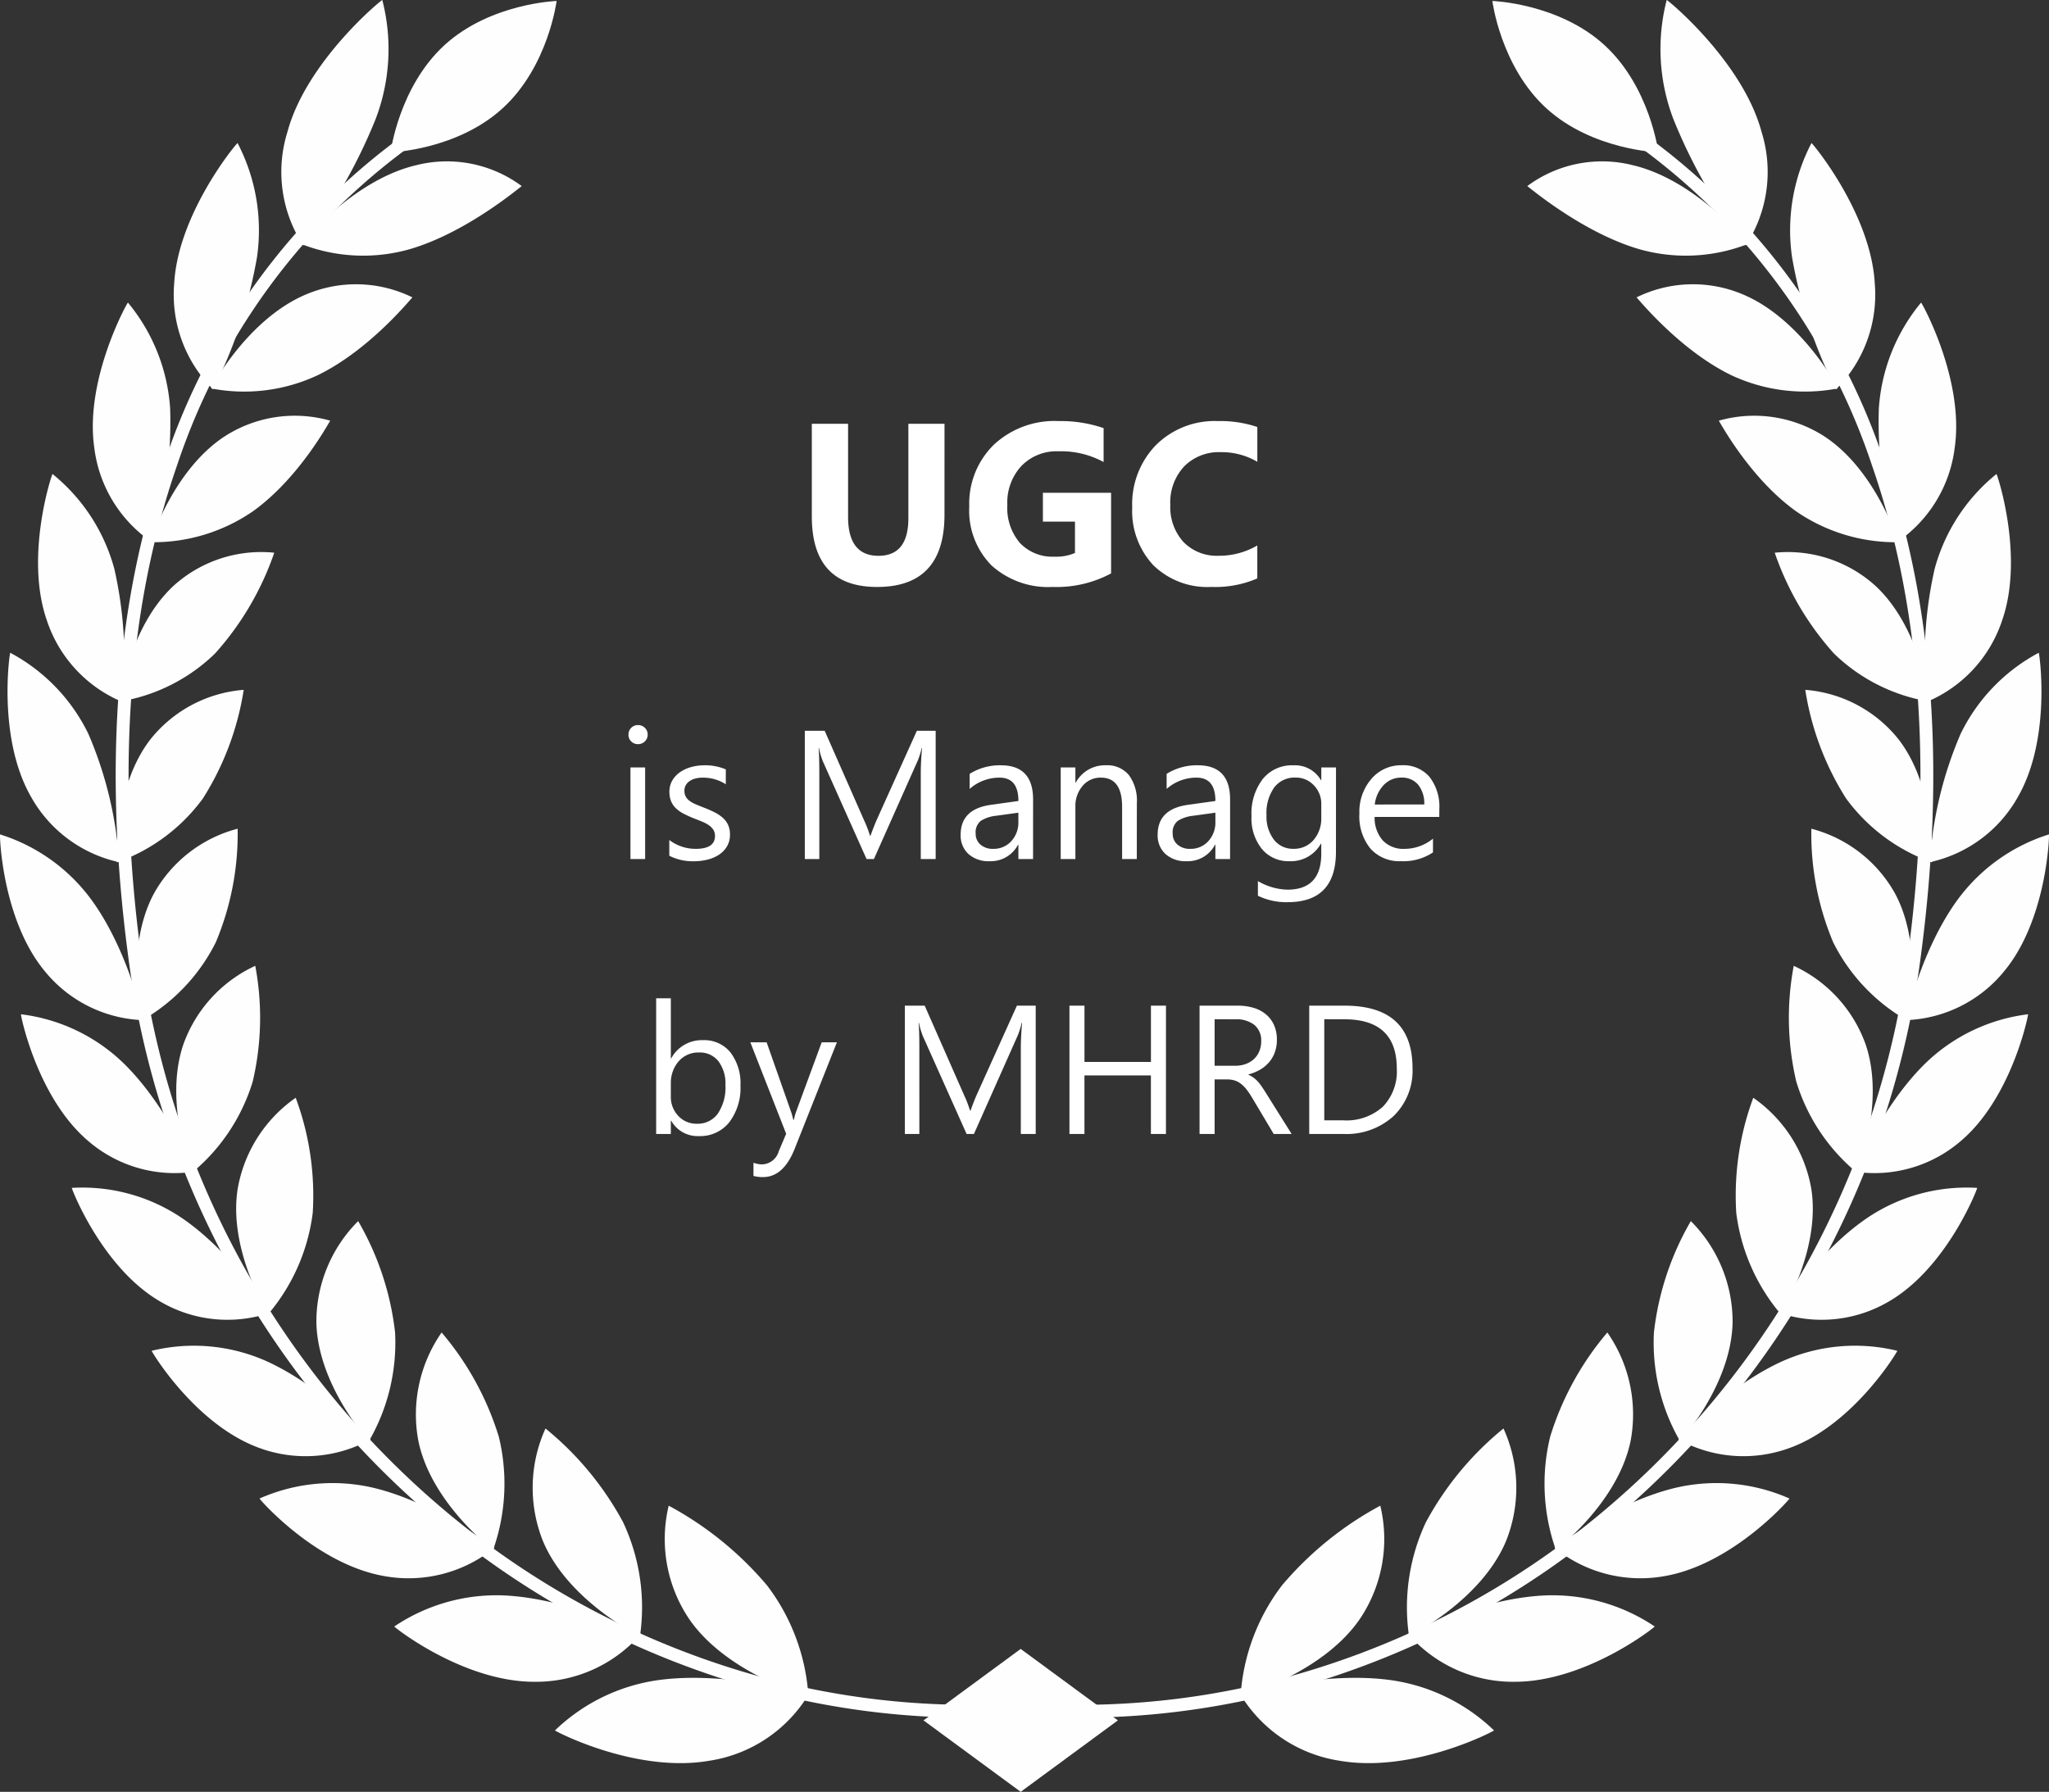
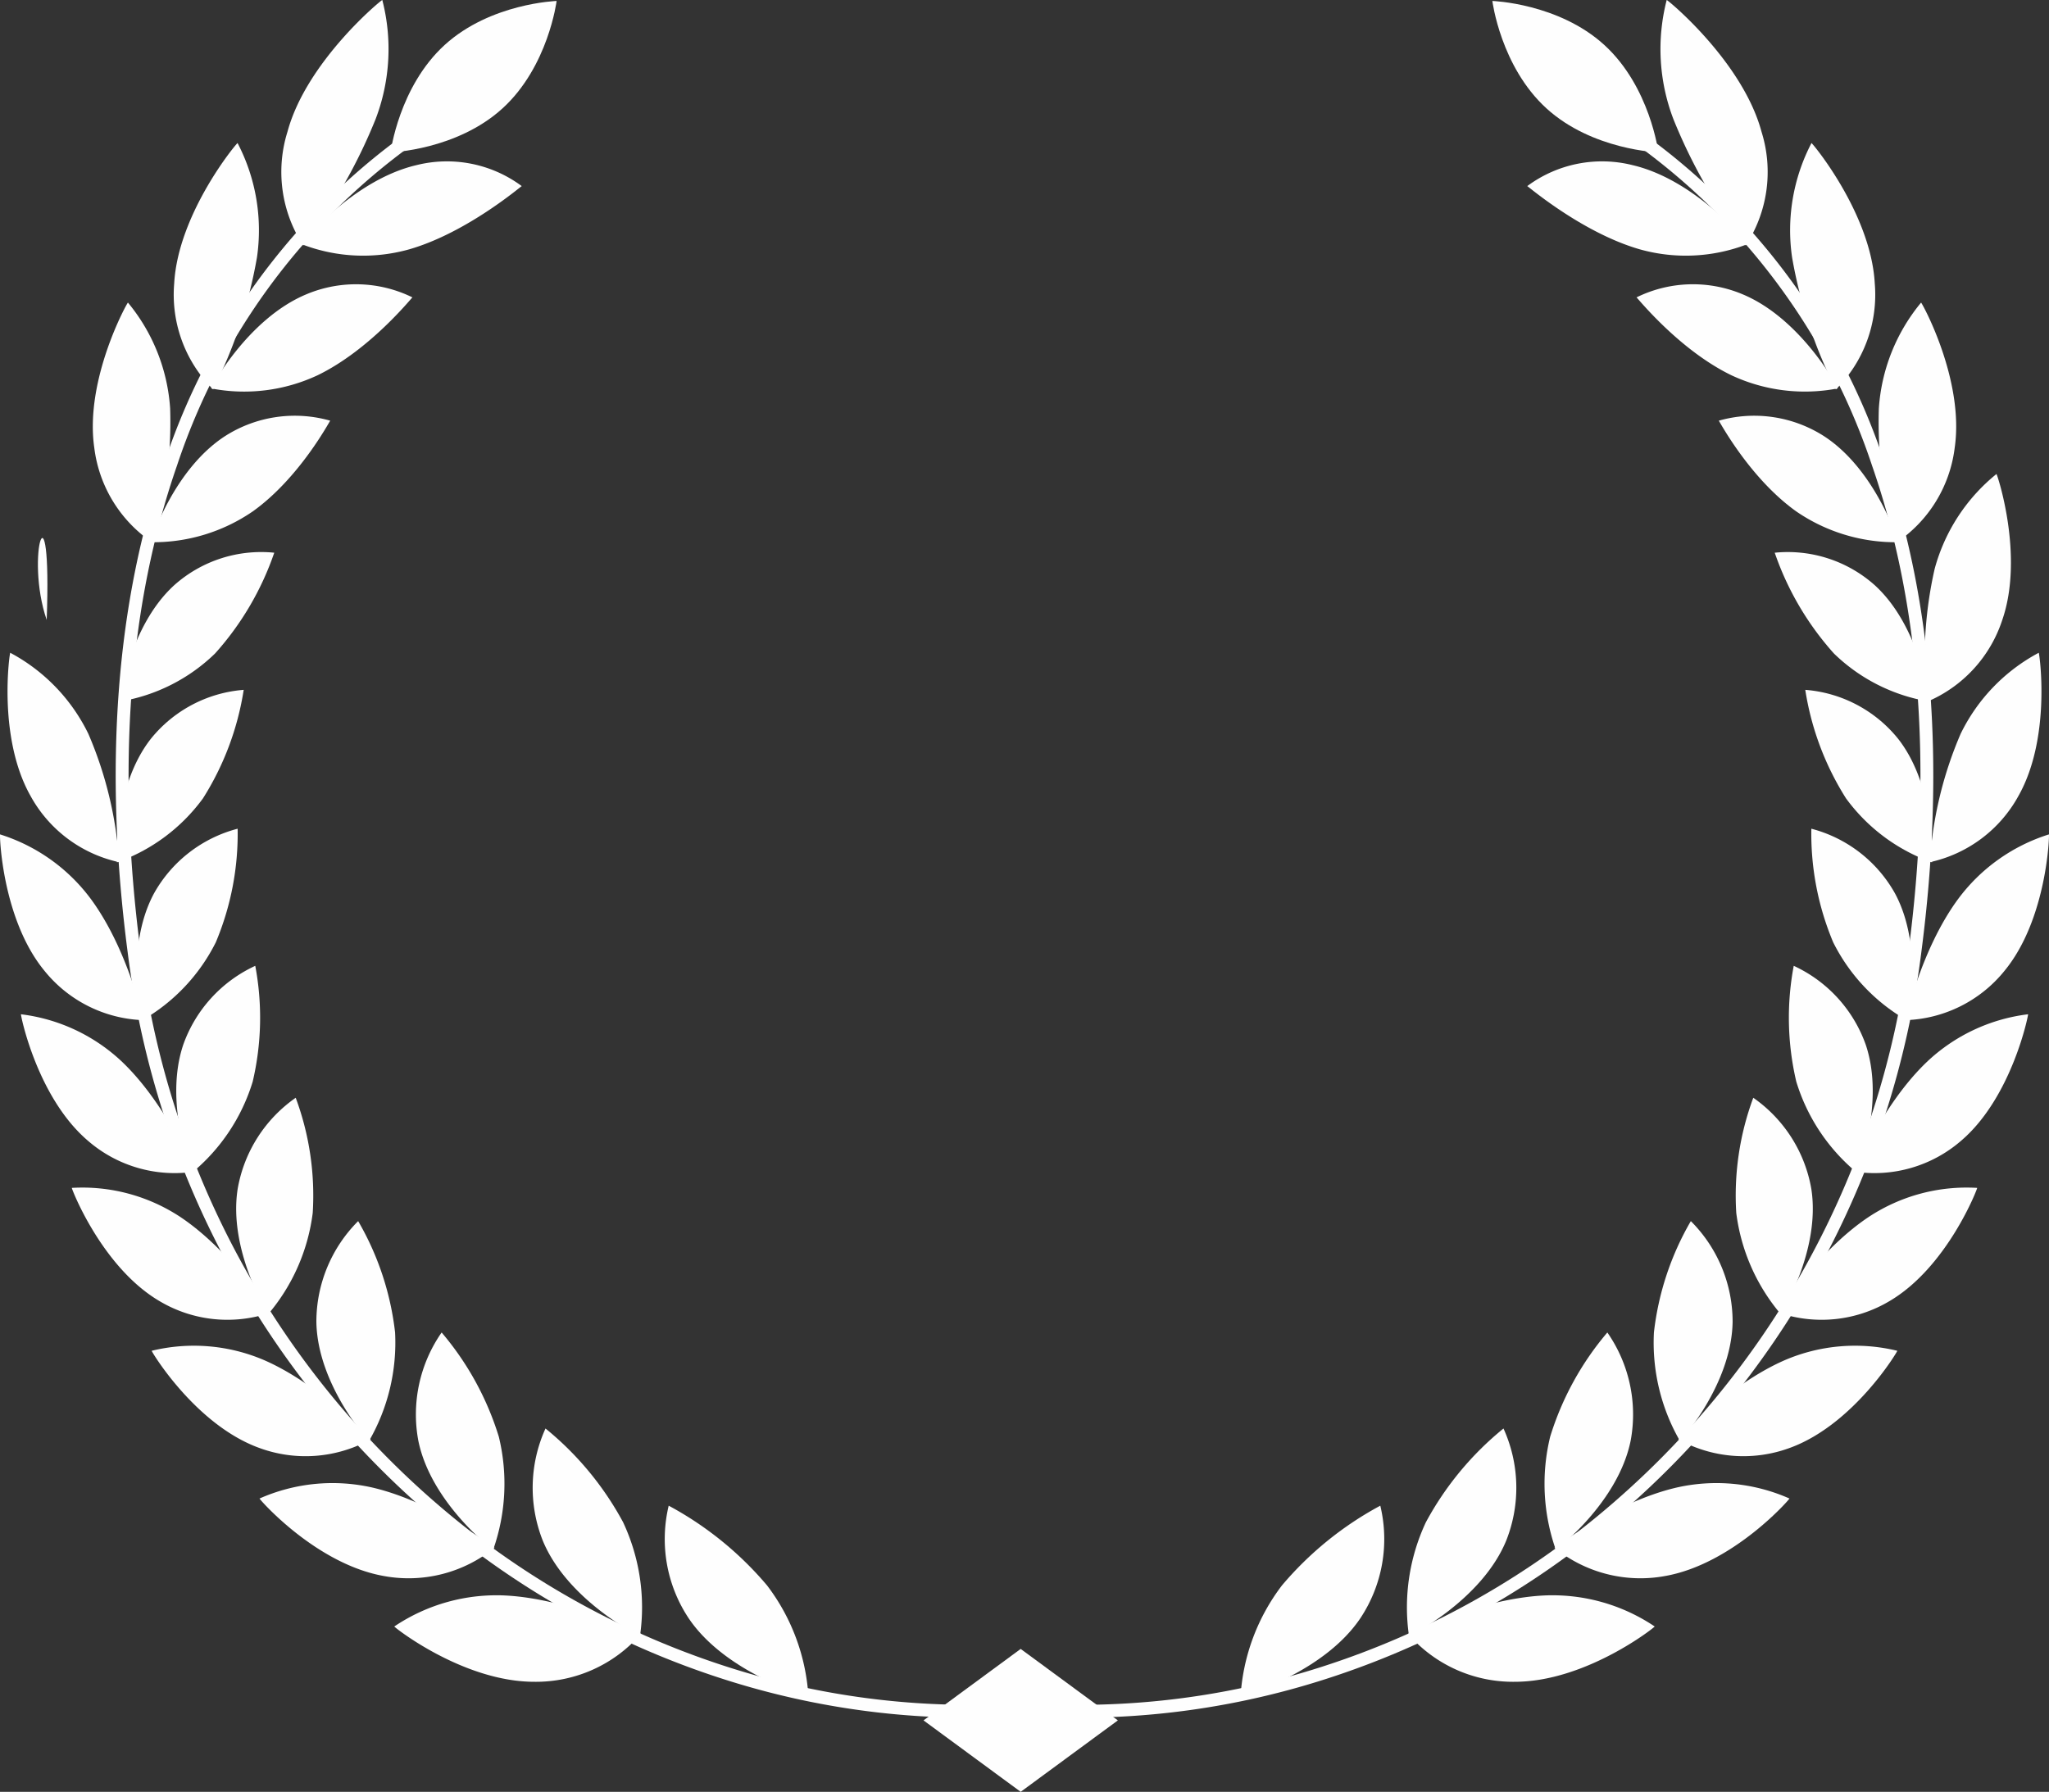
<svg xmlns="http://www.w3.org/2000/svg" width="178.842" height="156.437" viewBox="0 0 178.842 156.437">
  <rect x="0" y="0" width="178.842" height="156.437" fill="#333333" stroke="none" />
  <g id="Group_7427" data-name="Group 7427" transform="translate(-615 -1732.837)">
    <g id="Group_7389" data-name="Group 7389" transform="translate(615 1732.837)">
      <g id="Group_106" data-name="Group 106">
        <g id="Group_90" data-name="Group 90" transform="translate(87.907)">
          <path id="Path_30" data-name="Path 30" d="M262.5,41.064c4,3.65,4.721,9.377,4.721,9.377s-5.769-.191-9.771-3.841-4.721-9.377-4.721-9.377S258.5,37.414,262.5,41.064Z" transform="translate(-210.379 -37.139)" fill="#fefefe" />
          <g id="Group_88" data-name="Group 88" transform="translate(20.327)">
            <g id="Group_76" data-name="Group 76" transform="translate(0 131.455)">
              <path id="Path_31" data-name="Path 31" d="M221.738,250.99a17.809,17.809,0,0,0-3.607,9.656c-.013.066,7.229-1.959,10.48-6.834a12.489,12.489,0,0,0,1.715-9.788A29.531,29.531,0,0,0,221.738,250.99Z" transform="translate(-218.084 -244.025)" fill="#fefefe" />
-               <path id="Path_32" data-name="Path 32" d="M226.786,274.927a12.291,12.291,0,0,1-8.726-5.843c.074.023,6.887-1.943,12.756-1.252a16.232,16.232,0,0,1,9.41,4.442C240.31,272.293,233.213,276.031,226.786,274.927Z" transform="translate(-218.06 -252.655)" fill="#fefefe" />
            </g>
            <g id="Group_77" data-name="Group 77" transform="translate(14.563 124.713)">
              <path id="Path_33" data-name="Path 33" d="M242.642,241.6a17.5,17.5,0,0,0-1.474,9.924c-.006.067,6.36-3.093,8.5-8.355a12.519,12.519,0,0,0-.252-9.755A27.129,27.129,0,0,0,242.642,241.6Z" transform="translate(-240.985 -233.412)" fill="#fefefe" />
              <path id="Path_34" data-name="Path 34" d="M250.463,263.891a12.117,12.117,0,0,1-9.319-4.184c.07.011,6.041-3.021,11.738-3.345a15.974,15.974,0,0,1,9.789,2.7C262.75,259.072,256.709,263.886,250.463,263.891Z" transform="translate(-241.043 -241.775)" fill="#fefefe" />
            </g>
            <g id="Group_78" data-name="Group 78" transform="translate(26.57 116.333)">
              <path id="Path_35" data-name="Path 35" d="M260.386,229.319a17.363,17.363,0,0,0,.486,9.851c0,.066,5.454-4.068,6.545-9.536a12.522,12.522,0,0,0-2.041-9.414A25.708,25.708,0,0,0,260.386,229.319Z" transform="translate(-259.887 -220.22)" fill="#fefefe" />
              <path id="Path_36" data-name="Path 36" d="M270.938,249.03a11.893,11.893,0,0,1-9.677-2.466c.064,0,5.161-3.944,10.584-5.236a15.724,15.724,0,0,1,9.928.94C281.846,242.26,276.9,247.966,270.938,249.03Z" transform="translate(-260.388 -227.772)" fill="#fefefe" />
            </g>
            <g id="Group_79" data-name="Group 79" transform="translate(36.088 106.61)">
              <path id="Path_37" data-name="Path 37" d="M274.907,214.63a17.2,17.2,0,0,0,2.268,9.472c.01.065,4.512-4.883,4.6-10.388a12.427,12.427,0,0,0-3.647-8.8A24.919,24.919,0,0,0,274.907,214.63Z" transform="translate(-274.87 -204.915)" fill="#fefefe" />
              <path id="Path_38" data-name="Path 38" d="M288.076,230.939a11.7,11.7,0,0,1-9.794-.723c.058-.01,4.249-4.712,9.291-6.913a15.557,15.557,0,0,1,9.82-.818C297.461,222.468,293.647,228.878,288.076,230.939Z" transform="translate(-276.114 -211.164)" fill="#fefefe" />
            </g>
            <g id="Group_80" data-name="Group 80" transform="translate(43.227 95.841)">
              <path id="Path_39" data-name="Path 39" d="M286.191,198.01a16.938,16.938,0,0,0,3.867,8.821c.018.062,3.531-5.536,2.683-10.923a12.236,12.236,0,0,0-5.064-7.946A24.528,24.528,0,0,0,286.191,198.01Z" transform="translate(-286.107 -187.962)" fill="#fefefe" />
              <path id="Path_40" data-name="Path 40" d="M301.744,210.206a11.574,11.574,0,0,1-9.665,1.01c.052-.019,3.3-5.325,7.857-8.362a15.519,15.519,0,0,1,9.461-2.532C309.46,200.294,306.815,207.225,301.744,210.206Z" transform="translate(-288.285 -192.454)" fill="#fefefe" />
            </g>
            <g id="Group_81" data-name="Group 81" transform="translate(47.889 84.321)">
              <path id="Path_41" data-name="Path 41" d="M294.108,179.939a16.589,16.589,0,0,0,5.276,7.933c.027.058,2.514-6.029.786-11.156a12,12,0,0,0-6.285-6.887A24.385,24.385,0,0,0,294.108,179.939Z" transform="translate(-293.446 -169.828)" fill="#fefefe" />
              <path id="Path_42" data-name="Path 42" d="M311.808,187.524a11.545,11.545,0,0,1-9.285,2.7c.047-.027,2.328-5.783,6.281-9.569a15.586,15.586,0,0,1,8.845-4.17C317.7,176.446,316.268,183.714,311.808,187.524Z" transform="translate(-296.756 -172.255)" fill="#fefefe" />
            </g>
            <g id="Group_82" data-name="Group 82" transform="translate(49.865 72.351)">
              <path id="Path_43" data-name="Path 43" d="M298.463,160.9a16.191,16.191,0,0,0,6.489,6.842c.035.054,1.458-6.359-1.089-11.1a11.756,11.756,0,0,0-7.306-5.658A24.462,24.462,0,0,0,298.463,160.9Z" transform="translate(-296.557 -150.984)" fill="#fefefe" />
              <path id="Path_44" data-name="Path 44" d="M318.132,163.675a11.583,11.583,0,0,1-8.646,4.307c.04-.034,1.317-6.086,4.559-10.524a15.73,15.73,0,0,1,7.965-5.694C322.059,151.719,321.868,159.138,318.132,163.675Z" transform="translate(-301.273 -151.268)" fill="#fefefe" />
            </g>
            <g id="Group_83" data-name="Group 83" transform="translate(49.337 56.992)">
              <path id="Path_45" data-name="Path 45" d="M299.28,141.375a15.829,15.829,0,0,0,7.5,5.583c.044.048.367-6.528-2.936-10.764a11.555,11.555,0,0,0-8.12-4.294A24.834,24.834,0,0,0,299.28,141.375Z" transform="translate(-295.726 -128.665)" fill="#fefefe" />
              <path id="Path_46" data-name="Path 46" d="M320.58,139.289a11.644,11.644,0,0,1-7.742,5.8,33.717,33.717,0,0,1,2.689-11.21,15.89,15.89,0,0,1,6.815-7.072C322.387,126.756,323.477,134.142,320.58,139.289Z" transform="translate(-301.967 -126.808)" fill="#fefefe" />
            </g>
            <g id="Group_84" data-name="Group 84" transform="translate(46.668 41.384)">
              <path id="Path_47" data-name="Path 47" d="M296.693,121.82A15.533,15.533,0,0,0,305,126.012c.053.041-.764-6.535-4.754-10.163a11.4,11.4,0,0,0-8.721-2.828A25.629,25.629,0,0,0,296.693,121.82Z" transform="translate(-291.524 -106.15)" fill="#fefefe" />
              <path id="Path_48" data-name="Path 48" d="M318.9,114.976a11.69,11.69,0,0,1-6.57,7.145,35.19,35.19,0,0,1,.67-11.616,16.031,16.031,0,0,1,5.391-8.268C318.429,102.181,320.84,109.349,318.9,114.976Z" transform="translate(-299.037 -102.237)" fill="#fefefe" />
            </g>
            <g id="Group_85" data-name="Group 85" transform="translate(41.784 26.418)">
              <path id="Path_49" data-name="Path 49" d="M290.583,102.57a15.309,15.309,0,0,0,8.9,2.7c.062.033-1.932-6.38-6.542-9.31a11.291,11.291,0,0,0-9.105-1.3C283.89,94.69,286.495,99.644,290.583,102.57Z" transform="translate(-283.835 -84.35)" fill="#fefefe" />
              <path id="Path_50" data-name="Path 50" d="M312.418,91.347a11.692,11.692,0,0,1-5.122,8.305,37.473,37.473,0,0,1-1.5-11.727,16.174,16.174,0,0,1,3.686-9.247C309.512,78.616,313.282,85.383,312.418,91.347Z" transform="translate(-291.824 -78.677)" fill="#fefefe" />
            </g>
            <g id="Group_86" data-name="Group 86" transform="translate(34.608 12.49)">
              <path id="Path_51" data-name="Path 51" d="M280.829,84.105a15.118,15.118,0,0,0,9.273,1.145c.071.024-3.138-6.061-8.3-8.216a11.162,11.162,0,0,0-9.264.268C272.6,77.32,276.231,81.881,280.829,84.105Z" transform="translate(-272.54 -63.829)" fill="#fefefe" />
              <path id="Path_52" data-name="Path 52" d="M301.043,69.015a11.666,11.666,0,0,1-3.392,9.245,41.037,41.037,0,0,1-3.826-11.532,16.462,16.462,0,0,1,1.693-9.974C295.543,56.688,300.708,62.87,301.043,69.015Z" transform="translate(-280.25 -56.753)" fill="#fefefe" />
            </g>
            <g id="Group_87" data-name="Group 87" transform="translate(25.068)">
              <path id="Path_53" data-name="Path 53" d="M267.31,66.948a14.87,14.87,0,0,0,9.423-.44c.08.014-4.381-5.578-10.017-6.9a10.949,10.949,0,0,0-9.195,1.83C257.594,61.451,262.276,65.485,267.31,66.948Z" transform="translate(-257.521 -45.19)" fill="#fefefe" />
              <path id="Path_54" data-name="Path 54" d="M284.655,48.592a11.724,11.724,0,0,1-1.377,9.933,46.655,46.655,0,0,1-6.307-11.018,17.137,17.137,0,0,1-.591-10.415C276.4,37.024,283,42.436,284.655,48.592Z" transform="translate(-264.208 -37.091)" fill="#fefefe" />
            </g>
          </g>
          <g id="Group_89" data-name="Group 89" transform="translate(0 9.411)">
            <path id="Path_55" data-name="Path 55" d="M186.062,192.173l.1-1.118a68.96,68.96,0,0,0,27.443-3.067A72.662,72.662,0,0,0,237.6,174.851a76.333,76.333,0,0,0,27.138-49.344c2.093-16,1.019-30.259-3.191-42.379a56.533,56.533,0,0,0-23.928-30.27l.593-.953A57.629,57.629,0,0,1,262.606,82.76c4.268,12.287,5.359,26.718,3.244,42.893a77.452,77.452,0,0,1-27.538,50.065,73.779,73.779,0,0,1-24.362,13.339A70.078,70.078,0,0,1,186.062,192.173Z" transform="translate(-186.062 -51.905)" fill="#fefefe" />
          </g>
        </g>
        <g id="Group_105" data-name="Group 105">
          <path id="Path_56" data-name="Path 56" d="M106.067,41.064c-4,3.65-4.721,9.377-4.721,9.377s5.769-.191,9.771-3.841,4.721-9.377,4.721-9.377S110.069,37.414,106.067,41.064Z" transform="translate(-67.255 -37.139)" fill="#fefefe" />
          <g id="Group_103" data-name="Group 103">
            <g id="Group_91" data-name="Group 91" transform="translate(48.441 131.455)">
              <path id="Path_57" data-name="Path 57" d="M147.949,250.99a17.812,17.812,0,0,1,3.606,9.656c.013.066-7.229-1.959-10.479-6.834a12.491,12.491,0,0,1-1.715-9.788A29.53,29.53,0,0,1,147.949,250.99Z" transform="translate(-129.436 -244.025)" fill="#fefefe" />
-               <path id="Path_58" data-name="Path 58" d="M137.375,274.927a12.291,12.291,0,0,0,8.726-5.843c-.074.023-6.887-1.943-12.755-1.252a16.233,16.233,0,0,0-9.411,4.442C123.852,272.293,130.949,276.031,137.375,274.927Z" transform="translate(-123.935 -252.655)" fill="#fefefe" />
            </g>
            <g id="Group_92" data-name="Group 92" transform="translate(34.416 124.713)">
              <path id="Path_59" data-name="Path 59" d="M128.75,241.6a17.5,17.5,0,0,1,1.474,9.924c.006.067-6.36-3.093-8.5-8.355a12.519,12.519,0,0,1,.252-9.755A27.129,27.129,0,0,1,128.75,241.6Z" transform="translate(-108.779 -233.412)" fill="#fefefe" />
              <path id="Path_60" data-name="Path 60" d="M114.065,263.891a12.116,12.116,0,0,0,9.319-4.184c-.07.011-6.041-3.021-11.738-3.345a15.969,15.969,0,0,0-9.789,2.7C101.778,259.072,107.819,263.886,114.065,263.891Z" transform="translate(-101.857 -241.775)" fill="#fefefe" />
            </g>
            <g id="Group_93" data-name="Group 93" transform="translate(22.652 116.333)">
              <path id="Path_61" data-name="Path 61" d="M112.046,229.319a17.366,17.366,0,0,1-.487,9.851c0,.066-5.454-4.068-6.545-9.536a12.522,12.522,0,0,1,2.041-9.414A25.7,25.7,0,0,1,112.046,229.319Z" transform="translate(-91.16 -220.22)" fill="#fefefe" />
              <path id="Path_62" data-name="Path 62" d="M94.174,249.03a11.893,11.893,0,0,0,9.677-2.466c-.064,0-5.161-3.944-10.583-5.236a15.723,15.723,0,0,0-9.928.94C83.266,242.26,88.212,247.966,94.174,249.03Z" transform="translate(-83.339 -227.772)" fill="#fefefe" />
            </g>
            <g id="Group_94" data-name="Group 94" transform="translate(13.24 106.61)">
              <path id="Path_63" data-name="Path 63" d="M98.014,214.63a17.193,17.193,0,0,1-2.269,9.472c-.01.065-4.512-4.883-4.6-10.388a12.427,12.427,0,0,1,3.647-8.8A24.925,24.925,0,0,1,98.014,214.63Z" transform="translate(-76.771 -204.915)" fill="#fefefe" />
              <path id="Path_64" data-name="Path 64" d="M77.839,230.939a11.694,11.694,0,0,0,9.794-.723c-.058-.01-4.249-4.712-9.291-6.913a15.557,15.557,0,0,0-9.82-.818C68.455,222.468,72.269,228.878,77.839,230.939Z" transform="translate(-68.522 -211.164)" fill="#fefefe" />
            </g>
            <g id="Group_95" data-name="Group 95" transform="translate(6.268 95.841)">
              <path id="Path_65" data-name="Path 65" d="M86.812,198.01a16.932,16.932,0,0,1-3.867,8.821c-.018.062-3.531-5.536-2.683-10.923a12.239,12.239,0,0,1,5.064-7.946A24.527,24.527,0,0,1,86.812,198.01Z" transform="translate(-65.784 -187.962)" fill="#fefefe" />
              <path id="Path_66" data-name="Path 66" d="M65.2,210.206a11.573,11.573,0,0,0,9.665,1.01c-.052-.019-3.3-5.325-7.857-8.362a15.52,15.52,0,0,0-9.461-2.532C57.485,200.294,60.13,207.225,65.2,210.206Z" transform="translate(-57.546 -192.454)" fill="#fefefe" />
            </g>
            <g id="Group_96" data-name="Group 96" transform="translate(1.826 84.321)">
              <path id="Path_67" data-name="Path 67" d="M78.569,179.939a16.59,16.59,0,0,1-5.276,7.933c-.027.058-2.514-6.029-.785-11.156a12,12,0,0,1,6.285-6.887A24.4,24.4,0,0,1,78.569,179.939Z" transform="translate(-58.339 -169.828)" fill="#fefefe" />
              <path id="Path_68" data-name="Path 68" d="M56.4,187.524a11.545,11.545,0,0,0,9.285,2.7c-.047-.027-2.328-5.783-6.281-9.569a15.586,15.586,0,0,0-8.845-4.17C50.5,176.446,51.936,183.714,56.4,187.524Z" transform="translate(-50.554 -172.255)" fill="#fefefe" />
            </g>
            <g id="Group_97" data-name="Group 97" transform="translate(0 72.351)">
              <path id="Path_69" data-name="Path 69" d="M73.361,160.9a16.191,16.191,0,0,1-6.49,6.842c-.035.054-1.459-6.359,1.089-11.1a11.759,11.759,0,0,1,7.306-5.658A24.469,24.469,0,0,1,73.361,160.9Z" transform="translate(-54.524 -150.984)" fill="#fefefe" />
              <path id="Path_70" data-name="Path 70" d="M51.563,163.675a11.583,11.583,0,0,0,8.646,4.307c-.04-.034-1.317-6.086-4.559-10.524a15.728,15.728,0,0,0-7.965-5.694C47.635,151.719,47.827,159.138,51.563,163.675Z" transform="translate(-47.68 -151.268)" fill="#fefefe" />
            </g>
            <g id="Group_98" data-name="Group 98" transform="translate(0.658 56.992)">
              <path id="Path_71" data-name="Path 71" d="M71.245,141.375a15.83,15.83,0,0,1-7.5,5.583c-.044.048-.367-6.528,2.936-10.764A11.555,11.555,0,0,1,74.8,131.9,24.853,24.853,0,0,1,71.245,141.375Z" transform="translate(-54.187 -128.665)" fill="#fefefe" />
              <path id="Path_72" data-name="Path 72" d="M50.715,139.289a11.644,11.644,0,0,0,7.742,5.8,33.7,33.7,0,0,0-2.689-11.21,15.889,15.889,0,0,0-6.816-7.072C48.909,126.756,47.818,134.142,50.715,139.289Z" transform="translate(-48.716 -126.808)" fill="#fefefe" />
            </g>
            <g id="Group_99" data-name="Group 99" transform="translate(3.322 41.384)">
              <path id="Path_73" data-name="Path 73" d="M72.457,121.82a15.531,15.531,0,0,1-8.307,4.191c-.053.041.764-6.535,4.754-10.163a11.4,11.4,0,0,1,8.721-2.828A25.6,25.6,0,0,1,72.457,121.82Z" transform="translate(-57.009 -106.15)" fill="#fefefe" />
-               <path id="Path_74" data-name="Path 74" d="M53.664,114.976a11.69,11.69,0,0,0,6.57,7.145,35.189,35.189,0,0,0-.67-11.616,16.031,16.031,0,0,0-5.391-8.268C54.135,102.181,51.724,109.349,53.664,114.976Z" transform="translate(-52.91 -102.237)" fill="#fefefe" />
+               <path id="Path_74" data-name="Path 74" d="M53.664,114.976C54.135,102.181,51.724,109.349,53.664,114.976Z" transform="translate(-52.91 -102.237)" fill="#fefefe" />
            </g>
            <g id="Group_100" data-name="Group 100" transform="translate(8.101 26.418)">
              <path id="Path_75" data-name="Path 75" d="M77.321,102.57a15.309,15.309,0,0,1-8.9,2.7c-.062.033,1.932-6.38,6.542-9.31a11.293,11.293,0,0,1,9.106-1.3C84.015,94.69,81.409,99.644,77.321,102.57Z" transform="translate(-63.346 -84.35)" fill="#fefefe" />
              <path id="Path_76" data-name="Path 76" d="M60.561,91.347a11.692,11.692,0,0,0,5.122,8.305,37.452,37.452,0,0,0,1.5-11.727A16.175,16.175,0,0,0,63.5,78.678C63.468,78.616,59.7,85.383,60.561,91.347Z" transform="translate(-60.433 -78.677)" fill="#fefefe" />
            </g>
            <g id="Group_101" data-name="Group 101" transform="translate(15.181 12.49)">
              <path id="Path_77" data-name="Path 77" d="M85.977,84.105A15.12,15.12,0,0,1,76.7,85.251c-.071.024,3.138-6.061,8.3-8.216a11.162,11.162,0,0,1,9.264.268C94.2,77.32,90.573,81.881,85.977,84.105Z" transform="translate(-73.446 -63.829)" fill="#fefefe" />
              <path id="Path_78" data-name="Path 78" d="M71.6,69.015A11.663,11.663,0,0,0,75,78.26a41.083,41.083,0,0,0,3.826-11.532,16.459,16.459,0,0,0-1.694-9.974C77.1,56.688,71.938,62.87,71.6,69.015Z" transform="translate(-71.577 -56.753)" fill="#fefefe" />
            </g>
            <g id="Group_102" data-name="Group 102" transform="translate(24.591)">
              <path id="Path_79" data-name="Path 79" d="M98.548,66.948a14.869,14.869,0,0,1-9.423-.44c-.08.014,4.381-5.578,10.017-6.9a10.949,10.949,0,0,1,9.195,1.83C108.264,61.451,103.581,65.485,98.548,66.948Z" transform="translate(-87.388 -45.19)" fill="#fefefe" />
              <path id="Path_80" data-name="Path 80" d="M86.893,48.592a11.726,11.726,0,0,0,1.377,9.933,46.655,46.655,0,0,0,6.307-11.018,17.136,17.136,0,0,0,.591-10.415C95.15,37.024,88.552,42.436,86.893,48.592Z" transform="translate(-86.391 -37.091)" fill="#fefefe" />
            </g>
          </g>
          <g id="Group_104" data-name="Group 104" transform="translate(10.099 9.411)">
            <path id="Path_81" data-name="Path 81" d="M144.414,192.173l-.1-1.118a68.96,68.96,0,0,1-27.443-3.067,72.669,72.669,0,0,1-23.992-13.137,76.336,76.336,0,0,1-27.138-49.344c-2.093-16-1.019-30.259,3.191-42.379a56.531,56.531,0,0,1,23.929-30.27l-.594-.953A57.629,57.629,0,0,0,67.869,82.76c-4.268,12.287-5.359,26.718-3.244,42.893a77.452,77.452,0,0,0,27.538,50.065,73.779,73.779,0,0,0,24.362,13.339A70.08,70.08,0,0,0,144.414,192.173Z" transform="translate(-63.578 -51.905)" fill="#fefefe" />
          </g>
        </g>
      </g>
      <path id="Path_82" data-name="Path 82" d="M183.05,263.711l-8.483,6.238,8.483,6.238,8.483-6.238Z" transform="translate(-93.962 -119.751)" fill="#fefefe" />
    </g>
    <g id="Group_7426" data-name="Group 7426">
-       <path id="Path_6740" data-name="Path 6740" d="M-7.563-6.064q0,6.309-5.879,6.309-5.7,0-5.7-6.162V-14h3.164v8.125q0,3.4,2.656,3.4,2.607,0,2.607-3.281V-14h3.154ZM6.978-.937A10.078,10.078,0,0,1,1.88.244a7.372,7.372,0,0,1-5.327-1.87A6.8,6.8,0,0,1-5.4-6.777a7.192,7.192,0,0,1,2.129-5.381A7.756,7.756,0,0,1,2.4-14.238a11.5,11.5,0,0,1,3.926.615v2.959A7.8,7.8,0,0,0,2.358-11.6a4.257,4.257,0,0,0-3.2,1.274,4.682,4.682,0,0,0-1.235,3.4A4.7,4.7,0,0,0-.967-3.584,3.907,3.907,0,0,0,2.026-2.4a4.166,4.166,0,0,0,1.8-.322V-5.459h-2.8v-2.52H6.978ZM19.741-.5a9.235,9.235,0,0,1-4,.742A6.749,6.749,0,0,1,10.669-1.65,6.925,6.925,0,0,1,8.823-6.7,7.4,7.4,0,0,1,10.9-12.148a7.259,7.259,0,0,1,5.386-2.09,10.072,10.072,0,0,1,3.457.518v3.037a6.126,6.126,0,0,0-3.2-.84,4.249,4.249,0,0,0-3.184,1.24,4.6,4.6,0,0,0-1.211,3.359,4.514,4.514,0,0,0,1.143,3.237A4.036,4.036,0,0,0,16.362-2.48a6.561,6.561,0,0,0,3.379-.9ZM-34.316,13.969a.812.812,0,0,1-.586-.234.791.791,0,0,1-.242-.594.8.8,0,0,1,.242-.6.8.8,0,0,1,.586-.238.827.827,0,0,1,.6.238.8.8,0,0,1,.246.6.792.792,0,0,1-.246.586A.82.82,0,0,1-34.316,13.969ZM-33.691,24h-1.281V16h1.281Zm2.109-.289V22.336a3.792,3.792,0,0,0,2.3.773q1.688,0,1.688-1.125a.976.976,0,0,0-.145-.543,1.44,1.44,0,0,0-.391-.395,3.007,3.007,0,0,0-.578-.309q-.332-.137-.715-.285a9.207,9.207,0,0,1-.934-.426,2.82,2.82,0,0,1-.672-.484,1.8,1.8,0,0,1-.406-.613,2.17,2.17,0,0,1-.137-.8,1.912,1.912,0,0,1,.258-1,2.286,2.286,0,0,1,.688-.727,3.206,3.206,0,0,1,.98-.441,4.349,4.349,0,0,1,1.137-.148,4.59,4.59,0,0,1,1.859.359v1.3a3.624,3.624,0,0,0-2.031-.578,2.374,2.374,0,0,0-.648.082,1.587,1.587,0,0,0-.5.23,1.065,1.065,0,0,0-.32.355.936.936,0,0,0-.113.457,1.1,1.1,0,0,0,.113.523,1.152,1.152,0,0,0,.332.375,2.538,2.538,0,0,0,.531.3q.313.133.711.289a9.9,9.9,0,0,1,.953.418,3.269,3.269,0,0,1,.719.484,1.893,1.893,0,0,1,.457.621,2,2,0,0,1,.16.836,1.971,1.971,0,0,1-.262,1.031,2.243,2.243,0,0,1-.7.727,3.2,3.2,0,0,1-1.008.43,4.976,4.976,0,0,1-1.2.141A4.539,4.539,0,0,1-31.582,23.711ZM-8.332,24h-1.3V16.484q0-.891.109-2.18h-.031a6.969,6.969,0,0,1-.336,1.086L-13.723,24h-.641l-3.82-8.547A6.7,6.7,0,0,1-18.52,14.3h-.031q.062.672.063,2.2V24h-1.266V12.8h1.734l3.438,7.813a10,10,0,0,1,.516,1.344h.047q.336-.922.539-1.375L-9.973,12.8h1.641Zm8.5,0H-1.113V22.75h-.031a2.682,2.682,0,0,1-2.461,1.438,2.63,2.63,0,0,1-1.871-.633,2.192,2.192,0,0,1-.676-1.68q0-2.242,2.641-2.609l2.4-.336q0-2.039-1.648-2.039a3.938,3.938,0,0,0-2.609.984V16.563a4.958,4.958,0,0,1,2.719-.75q2.82,0,2.82,2.984Zm-1.281-4.047-1.93.266a3.133,3.133,0,0,0-1.344.441,1.273,1.273,0,0,0-.453,1.121,1.221,1.221,0,0,0,.418.957,1.615,1.615,0,0,0,1.113.371,2.056,2.056,0,0,0,1.574-.668,2.387,2.387,0,0,0,.621-1.691ZM9.223,24H7.941V19.438q0-2.547-1.859-2.547a2.017,2.017,0,0,0-1.59.723,2.679,2.679,0,0,0-.629,1.824V24H2.582V16H3.863v1.328h.031A2.887,2.887,0,0,1,6.52,15.813a2.448,2.448,0,0,1,2.008.848,3.776,3.776,0,0,1,.7,2.449Zm8.141,0H16.082V22.75h-.031a2.682,2.682,0,0,1-2.461,1.438,2.63,2.63,0,0,1-1.871-.633,2.192,2.192,0,0,1-.676-1.68q0-2.242,2.641-2.609l2.4-.336q0-2.039-1.648-2.039a3.938,3.938,0,0,0-2.609.984V16.563a4.958,4.958,0,0,1,2.719-.75q2.82,0,2.82,2.984Zm-1.281-4.047-1.93.266a3.133,3.133,0,0,0-1.344.441,1.273,1.273,0,0,0-.453,1.121,1.221,1.221,0,0,0,.418.957,1.615,1.615,0,0,0,1.113.371,2.056,2.056,0,0,0,1.574-.668,2.387,2.387,0,0,0,.621-1.691Zm10.523,3.406q0,4.406-4.219,4.406a5.664,5.664,0,0,1-2.594-.562V25.922a5.327,5.327,0,0,0,2.578.75q2.953,0,2.953-3.141v-.875h-.031a3,3,0,0,1-2.75,1.531,3,3,0,0,1-2.4-1.066,4.263,4.263,0,0,1-.91-2.863,4.981,4.981,0,0,1,.98-3.242,3.275,3.275,0,0,1,2.684-1.2,2.608,2.608,0,0,1,2.4,1.3h.031V16h1.281Zm-1.281-2.977V19.2a2.289,2.289,0,0,0-.645-1.633,2.122,2.122,0,0,0-1.605-.68,2.225,2.225,0,0,0-1.859.863,3.853,3.853,0,0,0-.672,2.418,3.308,3.308,0,0,0,.645,2.137,2.082,2.082,0,0,0,1.707.8,2.23,2.23,0,0,0,1.754-.766A2.854,2.854,0,0,0,25.324,20.383Zm10.3-.062H29.98a2.992,2.992,0,0,0,.719,2.063,2.478,2.478,0,0,0,1.891.727,3.931,3.931,0,0,0,2.484-.891v1.2a4.643,4.643,0,0,1-2.789.766,3.381,3.381,0,0,1-2.664-1.09,4.461,4.461,0,0,1-.969-3.066,4.375,4.375,0,0,1,1.059-3.043,3.394,3.394,0,0,1,2.629-1.176,3.008,3.008,0,0,1,2.43,1.016,4.234,4.234,0,0,1,.859,2.82Zm-1.312-1.086a2.607,2.607,0,0,0-.535-1.727,1.823,1.823,0,0,0-1.465-.617,2.07,2.07,0,0,0-1.539.648,2.943,2.943,0,0,0-.781,1.7Zm-65.73,27.609h-.031V48h-1.281V36.156h1.281v5.25h.031a3.03,3.03,0,0,1,2.766-1.594,2.932,2.932,0,0,1,2.41,1.074,4.436,4.436,0,0,1,.871,2.879,4.959,4.959,0,0,1-.977,3.215,3.251,3.251,0,0,1-2.672,1.207A2.631,2.631,0,0,1-31.414,46.844Zm-.031-3.227v1.117a2.379,2.379,0,0,0,.645,1.684,2.14,2.14,0,0,0,1.637.691,2.145,2.145,0,0,0,1.824-.891,4.086,4.086,0,0,0,.66-2.477,3.225,3.225,0,0,0-.617-2.094,2.043,2.043,0,0,0-1.672-.758,2.27,2.27,0,0,0-1.8.777A2.854,2.854,0,0,0-31.445,43.617ZM-16.953,40l-3.68,9.281q-.984,2.484-2.766,2.484a2.932,2.932,0,0,1-.836-.1V50.516a2.375,2.375,0,0,0,.758.141A1.57,1.57,0,0,0-22.023,49.5l.641-1.516L-24.508,40h1.422l2.164,6.156q.039.117.164.609h.047q.039-.187.156-.594L-18.281,40ZM.4,48h-1.3V40.484q0-.891.109-2.18H-.828a6.969,6.969,0,0,1-.336,1.086L-4.992,48h-.641l-3.82-8.547A6.7,6.7,0,0,1-9.789,38.3H-9.82q.063.672.063,2.2V48h-1.266V36.8h1.734l3.438,7.813a10,10,0,0,1,.516,1.344h.047q.336-.922.539-1.375L-1.242,36.8H.4Zm11.367,0H10.453V42.891h-5.8V48H3.344V36.8H4.656v4.914h5.8V36.8h1.313Zm10.969,0H21.172L19.3,44.859a6.84,6.84,0,0,0-.5-.746,2.85,2.85,0,0,0-.5-.5,1.718,1.718,0,0,0-.547-.285,2.249,2.249,0,0,0-.66-.09H16.016V48H14.7V36.8h3.344a4.765,4.765,0,0,1,1.355.184,3.033,3.033,0,0,1,1.078.559,2.6,2.6,0,0,1,.715.934,3.1,3.1,0,0,1,.258,1.309,3.151,3.151,0,0,1-.176,1.074,2.805,2.805,0,0,1-.5.871,3.031,3.031,0,0,1-.781.652,3.988,3.988,0,0,1-1.027.418v.031a2.363,2.363,0,0,1,.488.285,2.687,2.687,0,0,1,.395.379,5.019,5.019,0,0,1,.371.5q.184.277.41.645ZM16.016,37.984v4.063H17.8a2.7,2.7,0,0,0,.91-.148,2.107,2.107,0,0,0,.723-.426,1.931,1.931,0,0,0,.477-.68,2.275,2.275,0,0,0,.172-.9,1.756,1.756,0,0,0-.582-1.4,2.5,2.5,0,0,0-1.684-.5ZM24.273,48V36.8h3.094q5.922,0,5.922,5.461a5.5,5.5,0,0,1-1.645,4.168A6.1,6.1,0,0,1,27.242,48Zm1.313-10.016v8.828h1.672a4.745,4.745,0,0,0,3.43-1.18,4.422,4.422,0,0,0,1.227-3.344q0-4.3-4.578-4.3Z" transform="translate(705 1783.837)" fill="#fff" />
-     </g>
+       </g>
  </g>
</svg>